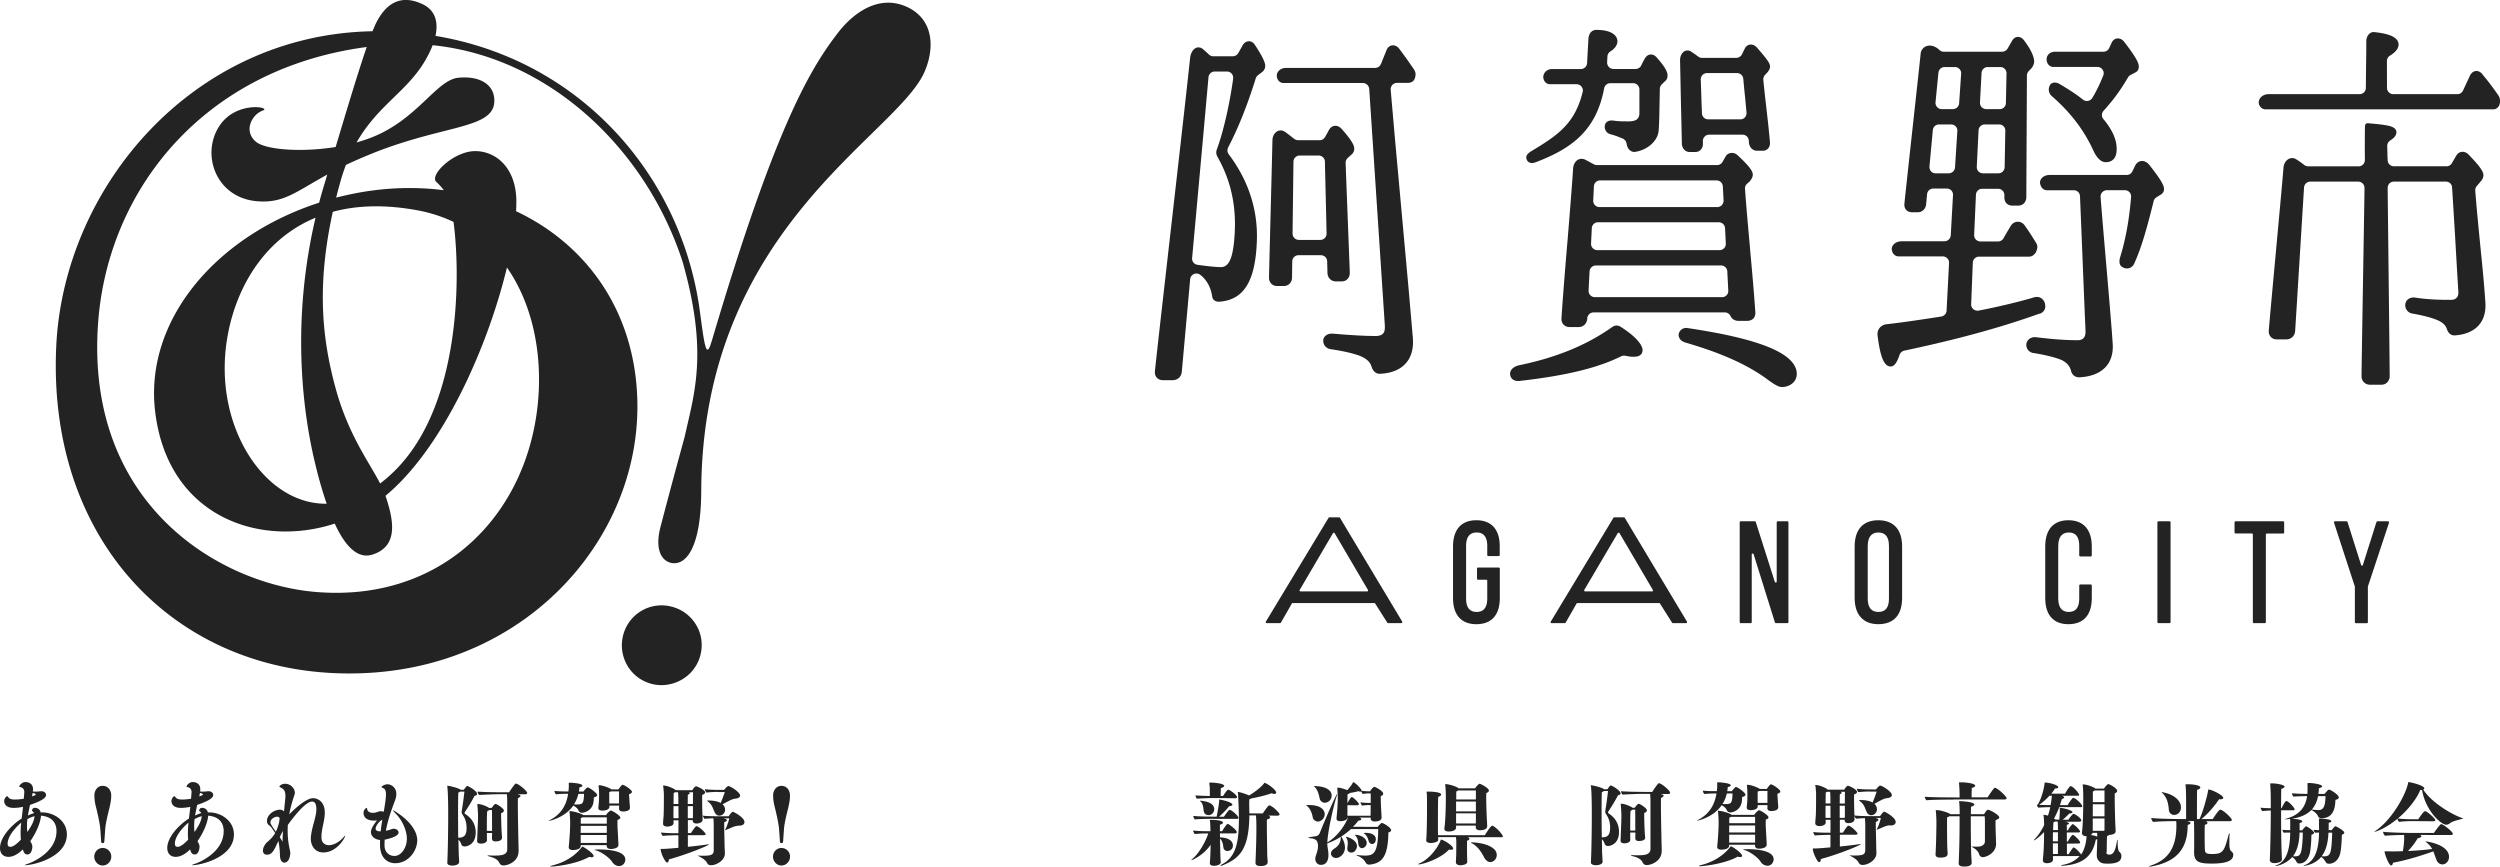
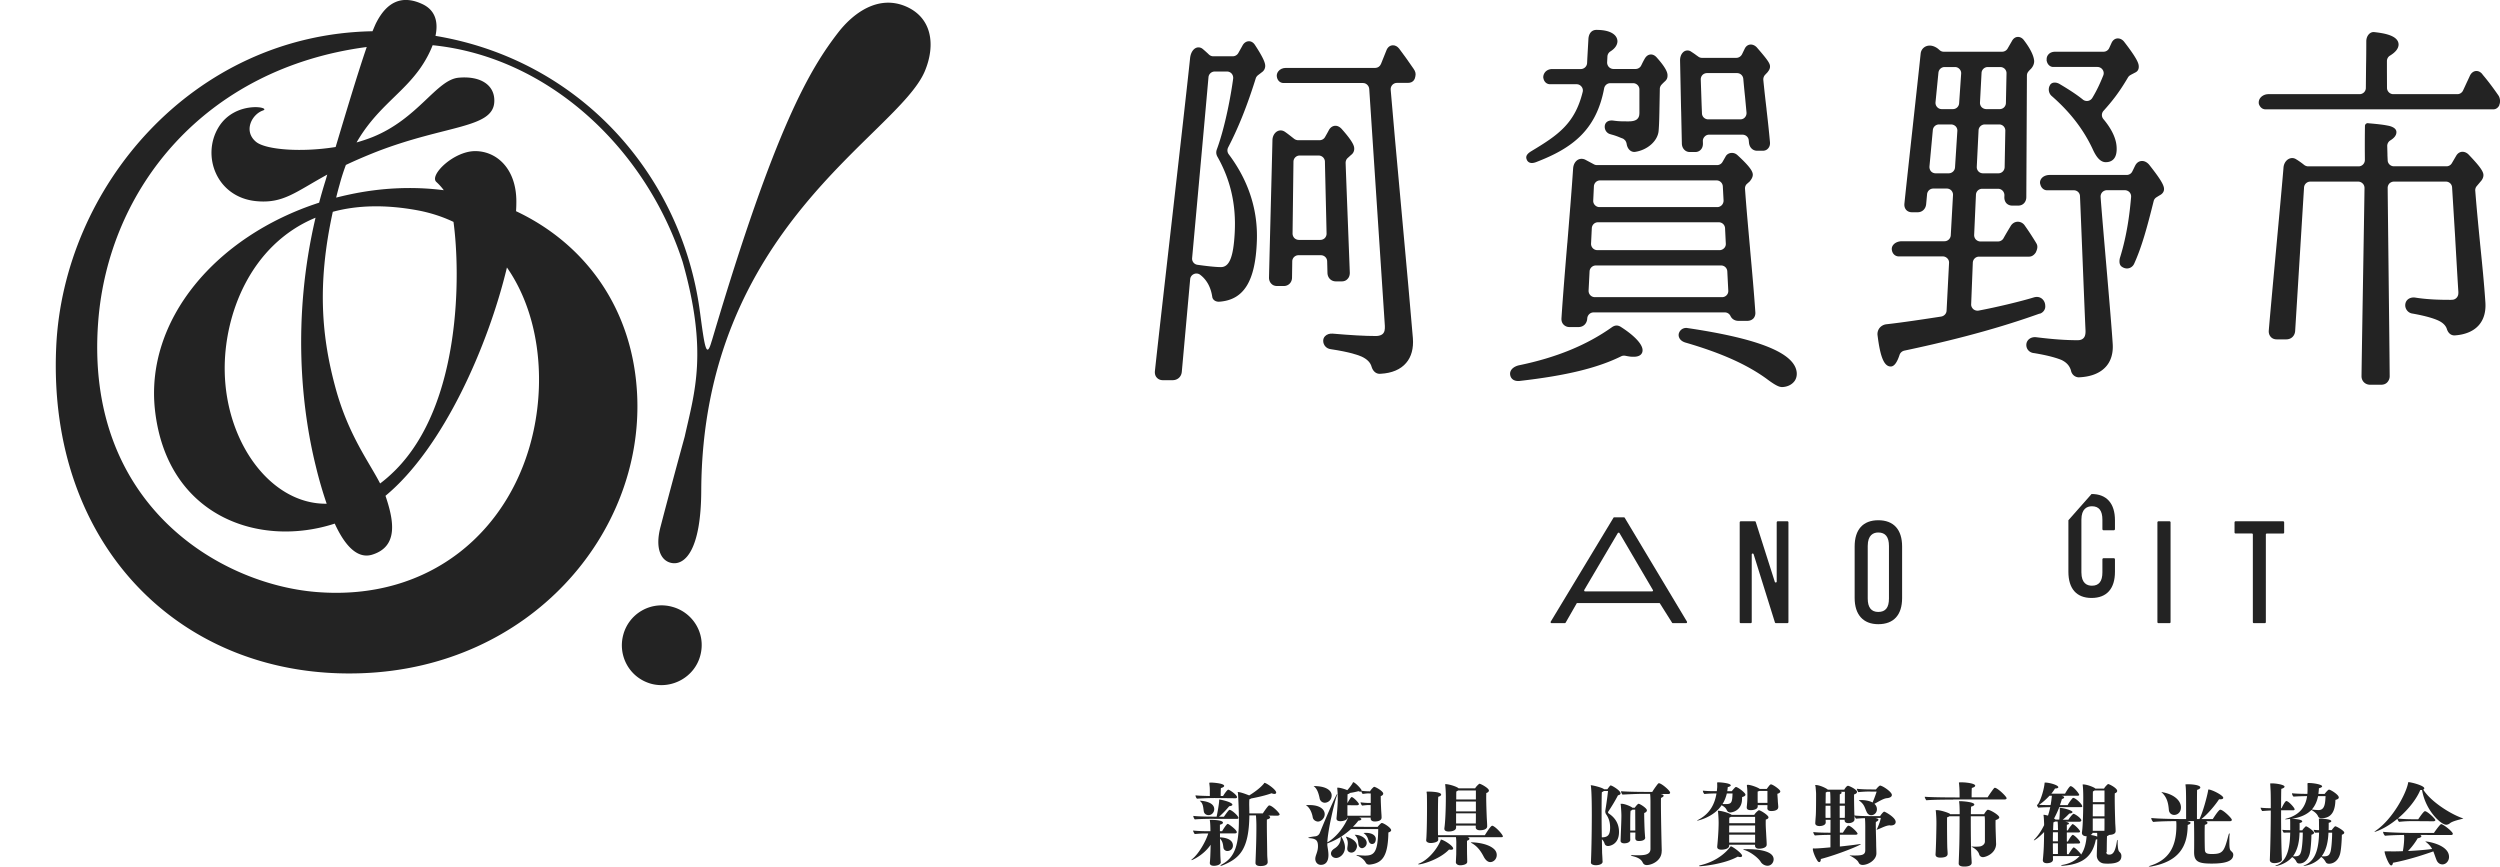
<svg xmlns="http://www.w3.org/2000/svg" xmlns:xlink="http://www.w3.org/1999/xlink" id="レイヤー_1" viewBox="0 0 334.51 115.95">
  <style>.st1{fill-rule:evenodd;clip-rule:evenodd}.st1,.st2{fill:#232323}</style>
  <defs>
    <path id="SVGID_1_" d="M0 0h334.51v115.95H0z" />
  </defs>
  <clipPath id="SVGID_2_">
    <use xlink:href="#SVGID_1_" overflow="visible" />
  </clipPath>
  <g clip-path="url(#SVGID_2_)">
    <path class="st1" d="M162.83 19.96c-.14.36-.11.67.05.98 1.78 3.13 2.53 6.47 2.33 10.2-.17 3.27-.72 4.6-1.85 4.6-.8 0-2.15-.17-3.14-.31a.83.83 0 0 1-.71-.9s1.84-20.18 2.19-24.2c.04-.43.4-.76.84-.76h1.63c.24 0 .47.1.63.28.16.19.23.43.2.68-.27 2.04-1.03 6.32-2.17 9.43zm4.28-14.44c-.35 0-.68.22-.87.6l-.55.98c-.15.26-.43.43-.73.43h-2.63c-.22 0-.41-.09-.57-.23l-.12-.12c-.2-.18-.43-.4-.75-.66a.87.87 0 0 0-.53-.18c-.56 0-1.03.58-1.12 1.43-.72 6.9-3.96 34.87-4.71 41.9-.03.32.05.64.25.85.2.23.48.35.82.35h1.3c.66 0 1.17-.45 1.23-1.12l1.12-12.4c.03-.3.22-.56.5-.68.27-.12.59-.09.83.09.89.67 1.44 1.68 1.63 2.99.07.4.5.68 1.01.61h.04c3.19-.28 4.71-2.76 4.91-8.05.17-4.19-1.1-8.13-3.77-11.68a.862.862 0 0 1-.07-.9c1.37-2.64 2.52-5.5 3.69-9.23.04-.16.15-.3.28-.42l.29-.22.35-.27c.21-.18.34-.44.35-.74.01-.35-.14-.96-1.39-2.86-.2-.3-.48-.47-.79-.47z" />
    <path class="st2" d="M189.14 9.2c-.67-.97-1.34-1.93-1.94-2.71-.23-.28-.51-.43-.81-.43-.39 0-.72.25-.88.68-.24.61-.48 1.22-.73 1.82-.13.32-.43.53-.77.53h-11.99c-.39 0-.76.17-.98.46-.19.24-.25.55-.17.83.11.45.46.73.88.73h10.64c.42 0 .79.36.82.8l2.09 31.7c.01.23 0 .44-.04.62-.05.25-.2.46-.42.57-.19.1-.44.16-.74.16-1.47 0-3.37-.11-5.79-.32-.4-.03-.77.09-1.01.34-.17.17-.25.39-.25.63.01.57.42 1.04 1.01 1.11 2.59.39 3.71.8 4.15 1 .72.34 1.17.79 1.32 1.37.18.58.58.93 1.08.93.05 0 .08 0 .12-.01h.03c1.48-.08 2.66-.58 3.39-1.45.7-.8 1.01-1.96.9-3.32-.46-5.76-2.54-27.87-2.97-33.23-.02-.23.05-.46.21-.64.15-.17.38-.28.61-.28h1.48c.77 0 .96-.55 1.01-.91.08-.36-.03-.67-.25-.98z" />
    <path class="st1" d="M177.5 31.24c.01.22-.08.45-.23.61-.16.16-.38.25-.61.25h-2.86a.88.88 0 0 1-.61-.25.873.873 0 0 1-.24-.6l.12-9.61c0-.46.38-.83.82-.83h2.55c.45 0 .83.36.84.82.02 1.16.18 7.54.22 9.61zm.08 3.72l.04 1.56c.02.66.49 1.13 1.13 1.13h.78c.31 0 .58-.1.77-.32.21-.2.31-.5.31-.83-.09-2.47-.47-12.09-.56-14.7 0-.25.09-.49.27-.65l.46-.42.03-.02c.28-.22.41-.54.39-.87-.01-.34-.22-.95-1.7-2.61-.24-.25-.52-.4-.81-.4-.35 0-.68.21-.88.58-.16.31-.34.62-.51.92-.15.27-.43.43-.73.43h-2.88c-.18 0-.37-.07-.52-.18-.42-.33-.82-.65-1.22-.93-.19-.13-.39-.2-.59-.2-.6 0-1.09.58-1.1 1.31-.08 3.6-.4 15.55-.46 18.36-.01.33.1.63.31.84.19.21.46.31.78.31h.89c.63 0 1.1-.48 1.1-1.14l.03-2.16c0-.45.38-.82.83-.82h3c.46 0 .83.36.84.81zM227.57 10.65c-.01-.22.07-.45.23-.62.16-.16.38-.25.61-.25h4.01c.44 0 .8.33.84.77.08.89.15 1.63.23 2.36l.2 2.15c.02.24-.06.47-.21.64-.15.18-.38.27-.62.27h-4.3c-.44 0-.82-.35-.83-.8l-.05-1.26-.11-3.26zm-2.62 4.43l.09 4.12c.01.66.47 1.14 1.05 1.14h.77c.27 0 .52-.11.7-.3.21-.21.31-.52.3-.86l-.01-.29c-.01-.23.08-.45.24-.61.15-.17.37-.26.59-.26h4.48c.43 0 .8.33.83.76l.03.29c.05.65.5 1.1 1.09 1.1h.76c.28 0 .53-.1.7-.3.27-.28.28-.65.26-.86-.16-1.76-.31-3.08-.46-4.37v-.04c-.14-1.18-.28-2.4-.43-3.91a.9.9 0 0 1 .22-.66l.35-.37.02-.03c.15-.2.34-.45.3-.82-.03-.39-.45-.96-1.79-2.5-.23-.22-.49-.35-.77-.35-.35 0-.65.2-.82.56l-.36.74c-.15.29-.44.48-.76.48h-4.61a.81.81 0 0 1-.49-.17l-.24-.17-.03-.02c-.23-.18-.47-.33-.74-.51a.837.837 0 0 0-1.03.14c-.26.26-.4.65-.39 1.11l.13 6.3.02.66z" />
    <path class="st2" d="M240.41 49.86c-.23-2.61-5.03-4.55-14.66-5.97-.04-.01-.09-.01-.14-.01-.44 0-.8.27-.95.66a.83.83 0 0 0 .04.67c.1.22.34.5.9.65 4.73 1.38 8.16 2.92 10.8 4.84 1.37 1.04 1.78 1.07 1.95 1.08l.03.01h.02c.63 0 1.22-.24 1.59-.65.31-.32.46-.78.42-1.28z" />
    <path class="st1" d="M213.53 35.52h16.76c.45 0 .81.35.83.8l.13 2.55c.02.24-.06.46-.22.63-.15.16-.37.26-.6.26H213.4c-.23 0-.45-.09-.61-.26s-.24-.39-.23-.63l.13-2.55c.02-.45.4-.8.84-.8zm.29-5.78h16.16c.45 0 .82.35.84.8l.1 2.04c.02.23-.06.46-.22.62-.16.17-.38.27-.61.27h-16.37a.842.842 0 0 1-.83-.89l.1-2.04c.02-.45.38-.8.83-.8zm16.57-2.3c-.16.17-.38.27-.61.27h-15.77c-.23 0-.44-.1-.6-.26a.818.818 0 0 1-.23-.62l.09-1.89c.02-.45.38-.8.82-.8h15.6c.44 0 .8.35.83.79l.1 1.89c.01.21-.08.46-.23.62zm3.7-3.14l.04-.04c.16-.2.43-.55.4-.94-.03-.37-.3-.96-2.06-2.57-.21-.19-.46-.29-.73-.29-.37 0-.69.18-.85.49l-.35.61-.07.12a.83.83 0 0 1-.72.41h-16.07c-.13 0-.27-.03-.38-.09l-1.2-.64c-.15-.07-.31-.11-.48-.11-.61 0-1.08.54-1.13 1.29-.21 3.16-.5 6.61-.77 9.94l-.01.06c-.28 3.36-.57 6.84-.78 10.04-.02.34.07.63.27.84.21.22.48.34.8.34h1.21c.66 0 1.13-.47 1.17-1.15v-.02c.04-.44.4-.79.84-.79h17.58c.32 0 .61.19.75.49.19.4.58.64 1.05.64h1.21c.32 0 .61-.12.81-.33.19-.22.28-.51.25-.84-.18-2.64-.44-5.55-.7-8.38v-.05c-.24-2.7-.5-5.48-.68-8.05-.02-.26.07-.51.26-.68l.34-.3z" />
    <path class="st2" d="M216.89 43.75c-.4-.26-.78-.26-1.19.02-3.39 2.41-7.46 4.08-12.47 5.11-.64.15-1.28.59-1.16 1.3.09.5.48.8 1.06.8.08 0 .14 0 .21-.01 6.22-.71 10.41-1.73 13.59-3.3.16-.08.35-.1.53-.07.4.08.69.13.9.13h.03c1.22.08 1.38-.55 1.39-.81.06-.79-1.03-1.98-2.89-3.17zM204.97 21.81c.17 0 .38-.04.62-.14 4.66-1.8 7.99-4.16 9.05-9.85.08-.4.42-.69.82-.69h3.06c.46 0 .84.38.84.84v3.11c0 .12-.01.24-.03.36-.04.23-.17.43-.35.56-.23.16-.58.24-1.04.24-.93 0-1.33 0-2.04-.1-.09-.01-.17-.02-.25-.02-.56 0-.91.31-.93.8-.02.51.31.95.81 1.05l.05.02c.57.15.91.29 1.22.42.09.03.19.08.29.11.11.04.19.1.26.17l.11.1.06.1c.07.11.12.26.15.47.13.59.52.97 1.01.97h.05c1.69-.23 3.08-1.46 3.2-2.82.07-.81.09-1.75.12-3.43l.04-2.18c0-.21.09-.42.23-.57.16-.17.32-.33.48-.47.24-.23.33-.45.32-.8 0-.52-.49-1.31-1.49-2.42-.22-.23-.47-.35-.72-.35-.35 0-.65.21-.86.6-.14.24-.28.52-.4.77l-.05.1c-.13.28-.43.47-.75.47h-2.96c-.23 0-.46-.1-.62-.27a.885.885 0 0 1-.23-.62l.04-.8a.85.85 0 0 1 .4-.66c.6-.38.91-.83.94-1.31.01-.31-.11-.61-.34-.85-.46-.47-1.28-.72-2.48-.72-.6 0-1 .44-1.06 1.17l-.15 2.66-.03.62a.85.85 0 0 1-.84.79h-3.83c-.36 0-.69.13-.92.38-.19.22-.3.51-.27.8l.01.03c.09.5.44.82.9.82h3.55c.26 0 .49.12.65.32a.8.8 0 0 1 .16.71c-1.04 4.23-3.28 5.77-6.86 7.92-.44.27-.85.61-.63 1.12.11.31.37.47.69.47zM273.84 8.05c0 .05.02.1.03.14.1.45.45.77.86.77h5.92c.27 0 .54.14.69.37.16.23.19.52.08.78-.47 1.17-.89 2.05-1.47 3.01-.13.2-.34.34-.57.38s-.48-.02-.66-.16c-.78-.63-1.69-1.24-3.12-2.09-.23-.14-.46-.2-.68-.2-.32 0-.56.16-.66.42l-.02.03c-.21.45-.09 1.02.28 1.34 2.45 2.14 4.24 4.44 5.48 7.09.53 1.19 1.09 1.77 1.76 1.77.44 0 .79-.13 1.05-.41.32-.35.45-.9.4-1.66-.07-1.13-.67-2.39-1.77-3.7a.837.837 0 0 1 .02-1.1c1.16-1.29 2.08-2.44 3.28-4.48.08-.13.2-.24.33-.31l.16-.09.52-.27c.32-.17.46-.47.42-.88-.03-.38-.29-1.07-1.99-3.26-.23-.26-.5-.4-.81-.4-.36 0-.67.23-.84.61l-.31.68a.83.83 0 0 1-.75.49h-6.44c-.43 0-.76.13-.97.4-.15.18-.22.4-.21.65v.08zM289.55 25.19c-.05-.52-.6-1.4-1.96-3.12-.27-.34-.63-.53-.97-.53-.39 0-.72.22-.92.61-.13.26-.26.54-.4.81-.14.28-.43.45-.75.45h-10.29c-.51 0-.95.21-1.16.55-.15.24-.18.51-.08.76l.01.04c.13.42.47.7.88.7h3.58c.45 0 .81.35.82.79.12 2.67.59 14.71.74 17.97.01.27-.01.49-.07.68-.08.28-.31.5-.59.57-.12.04-.27.05-.42.05-1.57 0-3.27-.12-5.53-.4-.74-.08-1.31.4-1.31 1.03 0 .57.4 1.01.97 1.09h.03c2.21.36 3.29.75 3.72.93.63.31 1.01.71 1.22 1.29l.03.11c.11.55.55.92 1.08.92l.09-.01h.03c1.53-.08 2.75-.58 3.5-1.44.66-.74.97-1.8.89-3.01-.21-3.48-1.41-16.6-1.62-19.69-.01-.23.07-.46.23-.63.16-.16.38-.26.61-.26h2.4c.24 0 .46.1.62.26.16.18.24.4.22.65-.17 1.99-.51 5.01-1.5 8.17l-.01.04c-.11.52-.02.92.26 1.11.22.16.46.24.7.24.39 0 .75-.22.94-.59 1.06-2.31 1.79-5.06 2.63-8.42.05-.21.18-.39.37-.51.16-.1.32-.2.49-.3.38-.2.57-.55.52-.91z" />
    <path class="st1" d="M261.31 14.6h-1.51a.82.82 0 0 1-.6-.27.837.837 0 0 1-.22-.65l.39-3.96c.05-.43.4-.75.83-.75h1.39a.8.8 0 0 1 .6.27c.16.17.24.39.22.62l-.27 3.96c-.03.44-.39.78-.83.78zm-.56 8.59H259c-.24 0-.46-.09-.63-.27a.936.936 0 0 1-.2-.65l.45-4.86c.04-.44.4-.76.84-.76h1.6c.23 0 .46.1.62.26.16.17.24.4.22.63l-.31 4.86a.85.85 0 0 1-.84.79zm4.83-6.54h1.91a.822.822 0 0 1 .83.85l-.09 4.86c-.01.46-.38.83-.83.83h-2.07c-.23 0-.45-.09-.61-.26s-.23-.39-.22-.62l.24-4.87c.02-.44.39-.79.84-.79zm1.99-2.05h-1.81a.91.91 0 0 1-.61-.26.86.86 0 0 1-.22-.62l.21-3.97c.02-.43.39-.78.83-.78h1.68c.22 0 .44.09.6.25.15.16.24.38.23.6l-.08 3.96c-.01.46-.37.82-.83.82zm5.35 27.38c.48-.15.8-.6.74-1.08v-.05c-.04-.64-.52-1.12-1.12-1.12-.12 0-.24.02-.36.05-1.86.57-5.14 1.35-7.45 1.78a.885.885 0 0 1-.7-.2c-.18-.17-.3-.41-.28-.66l.22-5.55c.02-.46.39-.81.83-.81h6.7c.24 0 .57-.09.87-.52l.04-.07.08-.19.03-.08c.14-.4.11-.7-.09-.99l-.02-.04c-.58-.95-1.06-1.67-1.51-2.3l-.01-.02c-.23-.3-.56-.46-.9-.46-.4 0-.76.23-.97.6-.33.55-.65 1.08-.96 1.64-.15.25-.43.4-.72.4h-2.36c-.22 0-.44-.1-.6-.26a.869.869 0 0 1-.23-.62l.24-5.38c.02-.44.38-.79.83-.79h2.14c.22 0 .44.09.6.26.15.15.24.38.24.6l-.01.24c-.01.34.09.64.29.85.19.19.46.3.75.3h.83c.62 0 1.07-.48 1.07-1.14l.08-16.26c0-.2.07-.39.2-.54l.03-.04c.09-.1.18-.2.31-.32.28-.31.43-.66.43-1.02v-.06l-.01-.05c-.03-.32-.21-1.2-1.37-2.71-.2-.27-.49-.43-.78-.43-.34 0-.63.2-.82.56l-.57.99a.85.85 0 0 1-.72.43h-7.84c-.2 0-.4-.08-.54-.21l-.22-.19c-.34-.26-.73-.42-1.1-.42-.66 0-1.16.46-1.22 1.09-.36 3.51-1.8 16.42-2.17 20.03-.04.36.05.66.25.88.18.19.44.3.74.3h.79c.61 0 1.08-.45 1.13-1.11l.12-1.3c.04-.43.4-.76.83-.76h1.81c.23 0 .45.09.61.26.15.17.24.4.22.62l-.3 5.38c-.03.44-.39.79-.84.79h-5.69c-.5 0-.94.19-1.18.51-.16.2-.22.46-.16.72.09.48.46.8.92.8h5.89c.23 0 .45.1.61.27.16.16.24.39.22.62l-.33 6.38c-.02.39-.33.72-.74.78-2.14.33-5.08.78-7.33 1.03-.35.04-.69.23-.91.51-.21.28-.31.64-.25 1.01.36 2.9.88 4.13 1.76 4.13.45 0 .84-.52 1.18-1.56.1-.29.34-.49.62-.56 4.58-.97 11.42-2.55 18.12-4.96l.01.02z" />
    <path class="st2" d="M331.87 32.84c-.24-2.45-.49-4.98-.67-7.32-.02-.22.05-.45.2-.62l.43-.51.02-.03c.32-.32.47-.68.44-1-.04-.49-.58-1.22-2.02-2.72-.24-.22-.51-.33-.78-.33-.34 0-.65.2-.84.53l-.58.99c-.15.26-.42.42-.72.42h-7.04c-.45 0-.83-.37-.83-.82l-.03-.63v-.14l-.03-1.14c0-.29.16-.58.41-.73.55-.34.82-.7.82-1.11 0-.64-.9-.83-1.2-.88-.58-.12-1.41-.21-2.47-.3l-.15-.02a.378.378 0 0 0-.39.37c-.02 1.47-.02 2.22-.02 3.03v.06l.01 1.48c-.01.46-.38.84-.84.84h-6.74c-.19 0-.38-.07-.53-.18a10.5 10.5 0 0 0-1.02-.73l-.04-.02a.95.95 0 0 0-.55-.18c-.61 0-1.12.56-1.17 1.29-.28 3.51-1.69 18.33-1.97 21.8-.02.34.07.62.28.85.19.21.47.32.79.32h1.27c.66 0 1.14-.46 1.19-1.12.2-3.15 1-16.19 1.19-19.21.03-.44.4-.78.84-.78h6.41c.22 0 .43.09.59.25.16.15.25.37.25.6-.05 3.91-.35 21.09-.4 25.19 0 .65.49 1.14 1.16 1.14h1.45c.34 0 .63-.1.84-.33.2-.22.32-.5.32-.81-.03-4.42-.24-21.58-.27-25.2 0-.22.09-.44.24-.6.16-.15.38-.24.6-.24h6.96c.43 0 .8.34.82.78l.42 6.84v.05c.14 2.38.27 4.76.41 6.95.02.18.01.35-.01.49a.85.85 0 0 1-.69.69c-.09.01-.2.02-.32.02-1.39 0-3.05-.03-4.8-.31-.4-.04-.77.08-1.01.33-.18.19-.27.44-.27.72.01.54.41 1.01.93 1.09 2.17.38 3.18.78 3.6.99.53.27.88.62 1.03 1.05.17.57.54.89 1.03.89l.15-.01c2.74-.23 4.18-1.86 3.98-4.47-.16-2.4-.42-5.02-.68-7.56zM334.29 12.76c-.69-1-1.4-1.95-2.11-2.78l-.02-.04c-.22-.28-.5-.44-.8-.44-.36 0-.69.23-.88.64l-.3.65c-.21.44-.41.89-.62 1.33-.14.29-.43.48-.75.48h-8.58a.85.85 0 0 1-.84-.83l-.01-2.37V8.18c0-.3.15-.58.4-.73.77-.47 1.16-.97 1.16-1.51-.04-1.17-1.86-1.49-3.22-1.64-.58-.09-1.08.46-1.1 1.19 0 1.19-.01 2.28-.03 3.33l-.03 2.95c0 .45-.37.83-.84.83h-12.2c-.43 0-.83.19-1.07.49-.2.25-.26.55-.2.84l.02.05c.23.56.64.65.86.65h30.5c.32 0 .6-.19.77-.51l.02-.07.02-.08.05-.16c.07-.37 0-.77-.2-1.05z" />
    <path class="st1" d="M216.59 71.27c.05 0 .08.03.11.07l4.46 7.6c.03.04.03.09 0 .13-.02.04-.06.06-.11.06h-8.95c-.05 0-.09-.02-.12-.06a.285.285 0 0 1 0-.13l4.48-7.6c.04-.04.09-.07.13-.07zm.81-1.98c-.03-.05-.07-.07-.11-.07h-1.3c-.04 0-.09.02-.11.07l-8.38 13.88c-.03.04-.03.09-.01.14.03.05.07.07.13.07h1.74c.05 0 .1-.02.13-.07l1.46-2.55c.01-.05.06-.07.11-.07h10.95c.04 0 .08.02.1.06l1.62 2.57c.02.04.07.06.12.06h1.74c.05 0 .11-.02.13-.07a.17.17 0 0 0 0-.14l-8.32-13.88z" />
-     <path class="st2" d="M197.54 69.61c-2.01 0-3.12 1.25-3.12 3.51v6.9c0 2.26 1.11 3.5 3.12 3.5 2.04 0 3.14-1.24 3.14-3.5v-3.94c0-.07-.06-.14-.14-.14h-2.77c-.08 0-.14.07-.14.14v1.35c0 .08.06.14.14.14h1.1c.07 0 .13.06.13.13v2.39c0 1.18-.48 1.79-1.41 1.79-.95 0-1.42-.6-1.42-1.79v-7.04c0-1.19.47-1.8 1.42-1.8.93 0 1.41.6 1.41 1.8v1.21c0 .08.06.14.14.14h1.39c.08 0 .14-.06.14-.14v-1.14c.01-2.25-1.09-3.51-3.13-3.51zM319.63 69.81c-.02-.04-.06-.06-.12-.06h-1.39a.15.15 0 0 0-.14.1l-1.82 5.75c-.03.11-.2.11-.23.01l-1.82-5.76a.15.15 0 0 0-.14-.1h-1.53c-.05 0-.09.02-.11.06-.04.04-.04.09-.03.13l2.78 8.52.01.03v4.76c0 .08.06.14.15.14h1.45c.08 0 .14-.06.14-.14v-4.76l.01-.03 2.82-8.52c0-.04 0-.09-.03-.13z" />
-     <path class="st1" d="M178.48 71.28c.04 0 .08.02.1.06l4.46 7.6c.02.04.02.09 0 .13s-.06.06-.11.06h-8.92c-.05 0-.09-.02-.11-.06s-.02-.09 0-.13l4.46-7.6c.03-.04.07-.06.12-.06zm.81-2a.156.156 0 0 0-.12-.06h-1.28c-.05 0-.09.02-.12.06l-8.39 13.89c-.03.04-.03.09 0 .14.03.05.08.07.13.07h1.75c.05 0 .1-.02.13-.07l1.46-2.55c.01-.05.05-.07.09-.07h10.95c.05 0 .09.02.11.06l1.63 2.57c.03.04.08.06.12.06h1.74c.05 0 .11-.02.13-.07a.17.17 0 0 0 0-.14l-8.33-13.89z" />
-     <path class="st2" d="M276.76 69.61c-2.01 0-3.1 1.25-3.1 3.51v6.9c0 2.26 1.09 3.5 3.1 3.5 2.03 0 3.13-1.24 3.13-3.5v-1.67c0-.08-.07-.15-.14-.15h-1.39c-.08 0-.15.07-.15.15v1.74c0 1.2-.46 1.79-1.4 1.79-.65 0-1.41-.31-1.41-1.79v-7.04c0-1.47.76-1.8 1.41-1.8.94 0 1.4.58 1.4 1.8v1.26c0 .08.07.15.15.15h1.39c.07 0 .14-.07.14-.15v-1.19c0-2.25-1.11-3.51-3.13-3.51z" />
+     <path class="st2" d="M276.76 69.61v6.9c0 2.26 1.09 3.5 3.1 3.5 2.03 0 3.13-1.24 3.13-3.5v-1.67c0-.08-.07-.15-.14-.15h-1.39c-.08 0-.15.07-.15.15v1.74c0 1.2-.46 1.79-1.4 1.79-.65 0-1.41-.31-1.41-1.79v-7.04c0-1.47.76-1.8 1.41-1.8.94 0 1.4.58 1.4 1.8v1.26c0 .08.07.15.15.15h1.39c.07 0 .14-.07.14-.15v-1.19c0-2.25-1.11-3.51-3.13-3.51z" />
    <path class="st1" d="M249.91 73.05c0-1.47.76-1.8 1.41-1.8.96 0 1.43.6 1.43 1.8v7.04c0 1.2-.45 1.79-1.43 1.79-.93 0-1.41-.6-1.41-1.79v-7.04zm1.41-3.44c-2.04 0-3.16 1.25-3.16 3.51v6.9c0 2.22 1.14 3.5 3.16 3.5 2.07 0 3.19-1.24 3.19-3.5v-6.9c0-2.25-1.12-3.51-3.19-3.51z" />
    <path class="st2" d="M239.17 69.75h-1.3c-.07 0-.14.07-.14.15v7.92c0 .06-.04.11-.12.12-.06 0-.12-.03-.13-.08l-2.55-8.01c-.02-.06-.06-.1-.12-.1h-1.89c-.08 0-.14.07-.14.15v13.34c0 .08.06.14.14.14h1.33c.08 0 .14-.06.14-.14v-9.06c0-.06.05-.11.13-.12.05 0 .1.04.12.09l2.85 9.13c.02.06.08.1.14.1h1.53c.07 0 .14-.06.14-.14V69.9a.137.137 0 0 0-.13-.15zM290.29 69.75h-1.48c-.07 0-.14.07-.14.15v13.34c0 .08.07.14.14.14h1.48c.08 0 .14-.06.14-.14V69.9c0-.08-.06-.15-.14-.15zM305.49 69.75h-6.37c-.07 0-.13.07-.13.15v1.34c0 .08.06.14.13.14h2.18c.08 0 .14.06.14.13v11.73c0 .08.05.14.14.14h1.46c.08 0 .14-.06.14-.14V71.52c0-.07.06-.13.13-.13h2.18c.08 0 .14-.06.14-.14V69.9c0-.08-.06-.15-.14-.15z" />
    <path class="st1" d="M167.99 115.39c.07-1.76.12-3.08.12-4.79 0-.19 0-.8-.06-1.5h-.88c-.05 4.67-1.38 5.77-3.58 6.69-.11.03-.18.06-.23.06-.03 0-.06-.01-.06-.04 0-.02.06-.08.17-.14 1.78-.94 2.3-2.62 2.3-6.05 0-1.32-.11-3.36-.12-3.46-.01-.07-.04-.11-.04-.15 0-.01.01-.03.05-.03.38 0 1.3.38 1.49.45.53-.32 1.45-.95 1.96-1.58.05-.05.03-.1.09-.1.24 0 1.56.9 1.56 1.3 0 .11-.09.18-.23.18-.11 0-.23-.02-.38-.09-.8.29-1.79.52-2.75.7-.06.05-.14.08-.23.11-.01.14-.02.38-.02.66 0 .2.01.39.01.55 0 .23.01.45.01.68h1.8c.24-.38.64-.93.78-1.04.03-.02.05-.03.08-.03.39 0 1.39 1.01 1.39 1.2 0 .11-.18.17-.26.17l-1.28-.01c.2.06.27.15.27.24s-.12.21-.43.28c-.01.1-.01.34-.01.68 0 1.05.04 2.97.05 4 .01.45.05.7.06 1.02 0 .15-.06.53-.97.53-.32 0-.66-.09-.66-.41v-.08zm-7.44-8.25c.24 0 1.92.11 1.92 1.13 0 .43-.34.8-.76.8-.29 0-.57-.18-.63-.47-.09-.49-.07-1.05-.48-1.39-.04-.03-.06-.06-.06-.07h.01zm1.99-.36c-.48 0-1.61.03-2.38.09a.756.756 0 0 1-.2-.45c.49.06 1.32.07 1.92.09v-.73c0-.3-.01-.51-.05-.79-.01-.11-.02-.18-.02-.21 0-.07.05-.06.28-.07.01 0 1.71.07 1.71.45 0 .08-.12.2-.44.29-.02.22-.03.84-.03 1.06h.32c.02-.04.53-.85.7-.85.15 0 1.17.68 1.17 1.01 0 .12-.15.14-.22.14l-2.76-.03zm-.14 2.78c-.49 0-1.77.01-2.53.08-.07-.07-.2-.3-.2-.47.7.09 2.18.1 2.69.1h.43c.11-.49.32-1.67.34-2.12 0-.16 0-.17.03-.17.11 0 1.74.32 1.74.7 0 .08-.12.16-.43.2-.26.32-.87 1-1.36 1.4h.66c.2-.3.5-.72.69-.9.03-.01.05-.02.07-.02.26 0 1.18.8 1.18 1.08 0 .11-.14.13-.2.13h-3.11zm.95 5.8c0 .32-.49.48-.89.49-.35 0-.58-.1-.58-.38v-.04c.05-.46.08-.99.11-2.4-.92 1.38-2.45 2.06-2.55 2.06-.03 0-.03 0-.03-.01 0-.03.05-.09.14-.16.82-.65 1.78-2.3 2.12-3.4h-.3c-.52 0-.69.01-1.51.08-.07-.09-.22-.35-.22-.47.75.08 1.62.09 1.91.09h.41c0-.38-.01-1.15-.09-1.52 1.32 0 1.77.18 1.77.38 0 .09-.11.2-.41.27v.87h.29c.2-.32.45-.73.66-.93.02-.02.06-.05.09-.05s.09.03.15.06c.05.02 1.07.73 1.07 1.05 0 .12-.14.16-.24.16h-2.01v.53h.03c.53.03 1.7.18 1.7 1.11 0 .44-.36.72-.75.72-.23 0-.48-.17-.52-.45-.06-.45-.09-.83-.46-1.22l.05 2.26c.01.28.03.56.05.86v.04zM183.21 112.7c-.16-.25-.14-.78-.69-1.18l-.07-.05c0-.03.32-.03.32-.03.78 0 1.32.32 1.32.83 0 .05 0 .66-.51.66-.13 0-.26-.07-.37-.23zm-1.84-1c.78.03 1.5.5 1.5 1.09 0 .45-.41.7-.62.7-.19 0-.35-.12-.45-.35-.11-.3.01-.89-.48-1.37l-.06-.07h.11zm2.04-3.98h-.34c-.18 0-.61.05-.82.07-.06-.07-.2-.28-.2-.44.36.06.9.09 1.13.09h.23v-1.27l-.36-.01c-.18 0-.5.05-.72.07a.871.871 0 0 1-.18-.35c-.03.03-.07.05-.14.05s-.14-.02-.24-.07c-.32.09-.74.18-1.14.24-.03.06-.15.12-.32.17-.01.28-.02.74-.02 1.18h.01c.05-.11.45-.8.55-.8.24 0 .98.79.98.94 0 .12-.18.16-.26.16l-1.28-.01v1.41h3.1c0-.18 0-.37.01-.63v-.8zm-3.33 4.23c.09 0 1.49.36 1.49 1.29 0 .14-.16.84-.76.84-.22 0-.54-.14-.54-.51 0-.2.07-.45.07-.74 0-.25-.05-.5-.22-.78-.01-.07-.04-.1-.04-.1zm-3.51-5.14c-.11-.53-.29-1.21-.71-1.55-.05-.05-.09-.06-.09-.07 0 0 0-.01.17-.01 1.7.04 2.24.71 2.24 1.24 0 .68-.53.99-.93.99a.713.713 0 0 1-.68-.6zm5.12 7.61c.23.02.61.06.96.06 1.23 0 1.73-.43 1.76-3.55h-3.64c-.4.36-.84.7-1.32 1.02.06.03.51.73.51 1.44 0 .9-.7 1.41-1.19 1.41-.38 0-.68-.27-.68-.6 0-.22.14-.46.47-.67.49-.3.8-.76.83-1.3 0-.13.02-.23.03-.27-.57.36-1.18.66-1.82.89 0 .15 0 .27.01.33.07.45.14.84.14 1.22 0 .97-.45 1.32-1.01 1.32-.48 0-.75-.39-.75-.8v-.05c.03-.47.36-.9.36-1.65 0-.77-.29-.99-1.03-1.06-.17-.01-.27-.04-.27-.06 0-.01.01-.09.97-.2.28-.04.49-.22.59-.49.81-2.03 2.19-5.17 2.31-5.17.01 0 .01 0 .01.01 0 .03-.03.17-.12.4-.26.8-1.12 4.27-1.21 6.07 1.48-.87 2.43-2.46 2.76-3.3h-.07c-.03.34-.63.46-.93.46-.29 0-.53-.08-.53-.35v-.07c.05-.49.17-1.81.17-2.61 0-.2-.01-.81-.06-1.25-.01-.09-.01-.14-.01-.16 0-.03 0-.05.04-.05.32 0 .92.17 1.3.34.27-.29.59-.7.74-.99.02-.06.01-.08.05-.08.18 0 .81.58 1.09 1.01.03.05.03.09.03.14.35.05.76.07.99.07l.14.01c.17-.32.51-.61.55-.61.19 0 1.22.58 1.22.91 0 .14-.12.27-.33.33v.26c0 .51.04 1.23.06 1.7.03.45.05.67.05.91 0 .39-.43.53-.93.53-.25 0-.53-.1-.53-.41v-.11h-1.57c.06.01.12.02.16.05.11.05.16.09.16.16 0 .08-.12.18-.4.2-.2.28-.45.55-.72.82l3.3.01s.28-.34.43-.45c.06-.05.09-.07.14-.07.22 0 1.24.63 1.24.97 0 .1-.08.2-.37.3-.05 3.09-.75 4.09-2.44 4.29-.04 0-.09.01-.12.01-.21 0-.38-.09-.47-.26-.23-.43-.66-.74-1.05-.9-.13-.05-.2-.09-.2-.11 0-.02.03-.02.09-.02h.11zm-6.04-5.05c-.09-.56-.36-1.24-.81-1.56-.06-.03-.09-.06-.09-.07 0-.02.46-.02.47-.02 1.4 0 2.03.59 2.03 1.22 0 .55-.49.99-.91.99-.31-.02-.63-.23-.69-.56zM199.97 113.67c.2.21.3.47.3.73 0 .57-.45.95-.86.95-.37 0-.66-.31-.87-.7-.34-.66-.8-1.38-1.59-1.82a.55.55 0 0 1-.15-.1c0-.02.04-.02.1-.02 0-.01 2.14.01 3.07.96zm-2.5-7.9h-2.38c-.06.05-.14.09-.23.14-.01.18-.01.57-.01 1.06h2.63v-1.2zm.01 3.78v-.72h-2.65v1.35h2.64l.01-.63zm0-2.3h-2.65v1.32h2.65v-1.32zm-.01 3.22h-2.64v.25c0 .47-.71.54-.98.54-.32 0-.59-.09-.59-.38v-.05c.13-.8.2-2.69.2-4.23 0-.27-.01-.86-.07-1.47-.02-.09-.02-.14-.02-.16 0-.03.02-.05.05-.05.43 0 1.35.28 1.67.5.03.01.05.04.07.06h2.22c.16-.29.46-.53.51-.58.04-.03.05-.03.07-.03.18 0 1.26.59 1.26.9 0 .15-.14.28-.35.34 0 .15-.01.34-.01.53 0 .9.05 2.21.08 2.89.03.45.05.79.05 1.03 0 .08-.01.53-.99.53-.25 0-.54-.1-.54-.39v-.23zm-1.12 1.54c.12.04.27.14.27.22 0 .09-.09.18-.33.27 0 .3 0 1.67.01 1.9.01.33.02.85.02.91v.01c0 .36-.65.46-.94.46-.3 0-.58-.16-.58-.42l.05-1.07.01-1.62c-.01-.24-.01-.36-.04-.57 0-.03 0-.06-.01-.09h-2.38l.01.36c0 .32-.7.43-1 .43-.3 0-.61-.12-.61-.36v-.05c.05-.37.11-2.06.11-4.2 0-.6 0-1.15-.01-1.5 0-.2 0-.33-.02-.51-.01-.11-.03-.17-.03-.2 0-.06.04-.06.23-.06h.09c.03 0 1.63.01 1.63.4 0 .1-.1.21-.38.29-.02.12-.05.32-.05 4.27 0 .14.01.53.01.87h6.27c.76-1.23.92-1.26.99-1.26.02 0 .06 0 .09.02.47.21 1.33 1.18 1.33 1.4 0 .11-.14.11-.23.11h-4.51zm-6.53 3.65c-.05 0-.05-.01-.05-.03 0-.02.03-.06.07-.07 1.22-.46 2.41-1.9 2.86-2.98.09-.18.06-.24.12-.24.26 0 1.62.8 1.62 1.2 0 .09-.09.16-.29.16-.07 0-.17-.01-.26-.03-1.24 1.31-3.57 1.99-4.07 1.99zM218.81 111.13c0-.74-.01-2.24-.01-2.79h-.38a.83.83 0 0 1-.24.15c-.03.29-.05.64-.05 2.64h.68zm3.53 2.75c0 1.32-1.36 1.87-2 1.87-.2 0-.41-.07-.54-.34-.29-.62-1.03-.76-1.37-.86-.16-.05-.22-.09-.22-.11 0-.01.05-.02.12-.02h.11c.18.01.37.02.57.02.87 0 1.83 0 1.83-.85v-6.26c0-.35-.01-.84-.05-1.11h-1.05c-.49 0-1.74.05-2.64.1-.06-.06-.2-.27-.2-.45 1.18.09 3.09.09 3.09.09h1.09c.22-.38.74-1.09.8-1.12.03-.03.06-.04.09-.04.34 0 1.5.99 1.5 1.26 0 .14-.14.18-.23.18h-1.05l.15.04c.12.03.26.09.26.2 0 .07-.09.17-.35.29-.01.14-.01.43-.01.8 0 1.58.07 4.84.11 6.26v.05zm-2.2-1.81c0 .06 0 .46-.86.46-.24 0-.47-.06-.47-.4 0-.17.01-.39.01-.66v-.07h-.69c0 .53 0 .88.01.97 0 .18-.2.47-.82.47-.25 0-.48-.1-.48-.34v-.04c.09-2.37.11-2.84.11-3.33 0-.47-.07-1.29-.08-1.4 0-.07-.03-.11-.03-.14 0-.04.04-.04.15-.04.43.01 1.18.33 1.4.5l.03.03h.32c.07-.12.39-.53.51-.53.18 0 1.11.59 1.11.87 0 .16-.14.3-.36.36v.18c0 .68.05 2.09.07 2.34.01.2.05.63.05.78v-.01zm-5.55-6.22c-.05.05-.13.09-.25.14-.03.21-.04 1.32-.04 2.73 0 1.02.01 2.21.03 3.32.8 0 1.11-.32 1.11-1.31 0-.76-.21-1.31-.51-1.74a.697.697 0 0 1-.14-.41c0-.06.01-.12.02-.2.12-.72.27-1.76.35-2.54h-.57zm-.15 9.43c0 .38-.56.49-.91.49-.32 0-.66-.11-.66-.36v-.01c.05-.88.12-3.71.12-6.39 0-1.07-.01-2.84-.11-3.76-.01-.07-.03-.13-.03-.15 0-.01.01-.03.03-.03.24 0 1.38.28 1.69.49l.07.05h.43c.14-.2.32-.43.38-.49.02-.02.05-.02.08-.02.17 0 1.31.68 1.31 1.06 0 .12-.12.2-.35.26-.36.71-.9 1.59-1.28 2.15-.03.05-.05.08-.05.11 0 .08.04.13.11.18 1.3.85 1.36 2.02 1.36 2.46 0 1.74-1.32 1.88-1.45 1.88-.22 0-.4-.09-.47-.3-.08-.27-.23-.48-.37-.6l.03 1.83c.03.49.05.79.06 1.15zM236.49 105.83h-1.09c-.06.03-.14.06-.22.08v1.22l.01.3h1.3v-1.6zm1.44 2.19c0 .34-.41.5-.92.5-.26 0-.53-.08-.53-.38.01-.12.01-.26.01-.41h-1.3v.16c0 .39-.54.51-.92.51-.32 0-.55-.08-.55-.35v-.06c.07-.66.09-1.05.09-1.57 0-.26 0-.82-.06-1.2-.01-.05-.01-.09-.01-.11 0-.07.03-.1.12-.1.4 0 1.27.33 1.53.5.02.01.05.03.06.05h.95c.16-.22.38-.52.45-.56.03-.02.06-.05.11-.05.24 0 1.25.7 1.25.94 0 .15-.16.26-.39.32 0 .21.05.66.06.99.01.22.06.59.06.82zm-2.34 7.3c-.35-.58-1.45-1.38-2.2-1.59-.09-.03-.14-.05-.14-.07 0-.02.06-.03.17-.03.12 0 .26-.01.41-.01 1.01 0 3.49.12 3.49 1.36 0 .39-.29.86-.83.86-.35-.01-.71-.21-.9-.52zm-.75-6.02h-3.23l-.22.11c-.01.18-.01.44-.01.74h3.46v-.85zm0 2.38h-3.47v1.06h3.47v-1.06zm0-1.23h-3.46c-.01.29-.01.61-.01.94h3.47v-.94zm-3.78-4.29c-.12.49-.3.98-.58 1.42.14.01.29.01.44.01.78 0 .86-.24.9-1.42h-.76zm3.77 6.87h-3.46v.11c0 .46-.72.55-1.03.55-.32 0-.57-.1-.57-.36v-.06c.19-1.92.19-3.01.19-3.19 0-.52-.05-1.13-.07-1.37-.01-.09-.03-.15-.03-.18s.01-.05.05-.05c.4 0 1.39.27 1.77.53l.02.02h3.03c.17-.3.49-.55.55-.58.03-.03.05-.04.07-.04.2 0 1.28.67 1.28.95 0 .14-.13.24-.36.3-.01.18-.01.35-.01.51 0 .59.05 1.11.08 1.79.03.46.05.8.05 1.05 0 .52-.9.55-1.01.55-.27 0-.55-.1-.55-.41v-.12zm-7.33 2.87c-.11 0-.17-.01-.17-.04 0-.02.07-.06.28-.11 1.76-.44 2.84-1.3 3.4-1.86.32-.32.35-.4.5-.56.05-.06.05-.09.08-.09.2 0 1.51.93 1.51 1.26 0 .11-.09.18-.26.18-.09 0-.2-.03-.32-.06-1.82 1.01-4.71 1.28-5.02 1.28zm4.21-10.03s.32-.4.47-.52c.05-.04.07-.05.09-.05.24 0 1.28.77 1.28 1.03 0 .16-.22.26-.45.32 0 0 0 .29-.03.57-.18 1.32-1.38 1.49-1.53 1.49-.2 0-.37-.07-.49-.31-.13-.28-.29-.43-.69-.66-1.11 1.65-3.23 2.07-3.26 2.07-.01 0-.02-.01-.02-.01 0-.03.08-.07.23-.15 1.58-.85 2.15-2.2 2.36-3.48-.55 0-.99.01-1.61.07-.1-.07-.21-.29-.21-.45.53.06 1.14.07 1.53.07h.34l.05-.55v-.16c0-.12 0-.23-.01-.33 0-.12 0-.14.13-.14h.12c.11 0 1.57.09 1.57.41 0 .07-.11.16-.4.23a3.6 3.6 0 0 1-.07.55h.6zM250.26 105.91c-.47 0-.86.01-1.61.08-.05-.05-.2-.32-.2-.45.43.05 1.01.09 2.05.09h.51c.23-.29.46-.52.57-.52.03 0 .06.02.09.03.38.1 1.47.84 1.47 1.23 0 .21-.21.39-.68.43-.44.04-1.09.45-1.66.76.32.26.34.61.34.72 0 .48-.38.8-.76.8-.24 0-.47-.13-.61-.43-.29-.63-.3-1-.97-1.5-.05-.04-.07-.06-.07-.07 0-.03.05-.03.12-.03h.17c.43 0 1.07.07 1.54.33.19-.44.47-1.2.54-1.46h-.84zm2.64 4.52c-.52 0-1.09.34-1.68.56-.05.01-.09.04-.11.04 0 0-.01 0-.01-.01s.01-.04.03-.07c.1-.18.43-.93.53-1.51h-.74l.17.05c.12.03.25.09.25.19 0 .07-.08.18-.34.3-.01.11-.01.28-.01.47 0 .79.05 2.07.05 2.55 0 .34.03.77.03 1.18 0 .9-1.11 1.55-1.84 1.55-.22 0-.43-.07-.55-.34-.13-.29-.63-.63-.99-.82-.15-.07-.21-.11-.21-.11 0-.01.01-.01.03-.01.04 0 .11 0 .2.01.07 0 .22.01.38.01.99 0 1.49-.06 1.49-.7v-3.2c0-.36-.01-.83-.05-1.1-.36.01-.79.04-1.18.07-.05-.03-.21-.28-.21-.43.3.04.82.09 2.42.09h1c.1-.16.43-.6.56-.6.09 0 1.53.76 1.53 1.38 0 .26-.2.47-.66.47h-.09zm-6.05-2.62h-.69v1.62h.68c0-.09.01-.2.01-.31v-1.31zm0-.29c0-.63 0-1.26.01-1.57h-.58c.09.03.14.07.14.12 0 .07-.09.14-.25.22 0 .14 0 .6-.01 1.23h.69zm-1.93 0c0-.75-.01-1.41-.05-1.57h-.41c-.03.03-.09.06-.17.09 0 .24-.01.85-.02 1.47h.65zm.01 1.91c0-.57-.01-1.15-.01-1.62h-.65c-.01.58-.01 1.14-.01 1.35l.01.27h.66zm1.25 2.29v1.55c1.03-.11 1.93-.22 2.26-.27.28-.04.45-.06.51-.06.02 0 .04 0 .04.01 0 .12-2.91 1.34-5.36 1.99v.06c0 .18-.07.35-.2.35-.09 0-.18-.05-.29-.24-.41-.65-.69-1.59-.53-1.59.03 0 .1.01.18.01.52 0 1.68-.11 2.13-.15v-1.67c-.55 0-1.44.02-2.08.08a.864.864 0 0 1-.22-.46c.61.08 1.71.09 2.3.09.01-.55.01-1.14.01-1.73h-.65c0 .18.01.3.01.35 0 .34-.41.48-.82.49-.32 0-.58-.11-.58-.38 0-.08.03-.49.07-1.02.04-.55.04-2.43.04-2.9 0-.24-.05-.7-.06-.88-.01-.14-.06-.22-.06-.26 0-.03.02-.05.08-.05.57 0 1.54.5 1.6.62h2.21c.01-.03.29-.52.51-.52.12 0 1.2.49 1.2.82 0 .14-.16.28-.4.34v.28c0 .74.03 2.28.05 2.49.01.14.01.28.01.41v.15c0 .38-.49.51-.8.51-.27 0-.52-.09-.52-.38v-.03l.01-.05h-.65v1.73h.41c.59-.93.68-.93.74-.93.32 0 1.22.89 1.22 1.07 0 .11-.16.14-.26.14h-2.11zM267.09 112.87c0 1.34-1.4 1.82-1.76 1.82-.25 0-.45-.15-.51-.38-.11-.38-.44-.68-.81-.9-.14-.08-.22-.12-.22-.14h.02c.04 0 .11 0 .21.01.09 0 .19.01.29.01.32 0 .59-.02.7-.05.23-.06.58-.27.58-.65v-2.73c0-.19-.01-.43-.03-.64h-1.86v.71c0 1.59.03 3.7.06 4.5.03.44.05.69.06 1.01 0 .14-.06.51-.98.51-.37 0-.76-.07-.76-.41v-.03c.07-1.82.12-2.96.12-6.29h-1.36c-.07.05-.17.09-.31.14-.01.12-.01.43-.01.82 0 .86.01 2.16.03 3.06.01.44.05.68.05 1v.01c0 .44-.57.5-.99.5-.33 0-.63-.09-.63-.41v-.03c.07-.84.12-3.59.12-4.15 0-.6-.03-1.09-.07-1.56-.01-.09-.03-.12-.03-.16 0-.01 0-.04.2-.04.47.01 1.42.32 1.67.47.03.03.05.04.06.07h1.28c0-.94-.03-1.36-.06-1.56-.01-.07-.02-.12-.02-.15s.01-.03.18-.03c.41.01 1.86.12 1.86.45 0 .09-.11.2-.43.28-.01.09-.03.47-.03 1.01h1.77c.09-.18.38-.59.49-.59.34 0 1.54.72 1.54 1.02 0 .12-.14.25-.49.36-.01.15-.01.32-.01.51 0 .73.05 1.76.07 2.56v.07zm-5.74-5.88c-.5 0-2.71 0-3.59.09-.06-.05-.22-.32-.22-.47 1.12.09 4.07.09 4.07.09h.59c0-.86-.01-1.14-.06-1.72-.01-.13-.03-.2-.03-.24 0-.06.09-.06.38-.06.56 0 1.8.14 1.8.45 0 .09-.12.22-.45.3-.03.23-.03 1.03-.03 1.26h2.14c.28-.46.82-1.2.88-1.24.03-.03.05-.04.09-.04.35 0 1.57 1.17 1.57 1.39 0 .14-.16.17-.24.17h-6.9zM281.59 105.77h-1.33c-.05.05-.14.08-.22.14-.01.2-.01.75-.01 1.42h1.56v-1.56zm0 3.74h-1.57v1.65h1.56c.01-.28.01-.63.01-1.01v-.64zm0-1.9h-1.56c0 .53-.01 1.09-.01 1.62h1.57v-1.62zm-.97 4.29s0-.16-.01-.4c-.01-.03-.01-.05-.01-.06h-.6c-.03.12-.14.21-.26.28.34.05.72.14.87.22v-.04zm-5.26-1.08c0-.17 0-.51-.03-.79l-.01-.11h-.35a.52.52 0 0 1-.21.11c-.02.24-.03.6-.05 1.04h.66v-.25zm0 2.02h-.68c0 .47.01.89.01 1.2v.23h.67v-1.43zm0-1.48h-.67c0 .39-.01.8-.01 1.21h.68v-1.21zm-1.13-4.89c-.42.46-.92.9-1.39 1.22.44.03 1.03.03 1.54.03.08-.41.13-.84.17-1.25h-.32zm7.61 7.54c0 .14.01.34.4.34.47 0 .8-.35 1.02-1.85.01-.07.03-.11.06-.11s.03.05.03.13c0 .97.09 1.32.23 1.45.17.15.27.32.27.56 0 .56-.3 1.03-1.83 1.03-.21 0-.41-.01-.55-.03a1.05 1.05 0 0 1-.91-1.06c0-.55.05-1.3.06-2.18-.05.01-.11.04-.19.05-.4 1.98-1.45 3.28-4.37 3.5h-.11c-.11 0-.16-.01-.16-.03 0-.03.07-.07.22-.09 1-.18 1.73-.59 2.24-1.18h-.05l-3.51.01c0 .23.01.38.01.44v.01c0 .38-.43.49-.81.5-.3 0-.55-.11-.55-.4v-.04c.14-1.45.15-2.05.17-3.73-.74.77-1.26 1.11-1.34 1.11-.01 0-.03 0-.03-.01 0-.03.05-.09.17-.22.47-.5.87-1.12 1.2-1.8v-.18c-.01-.26-.02-.61-.05-.93-.01-.12-.03-.2-.03-.23 0-.04.01-.05.05-.05.09 0 .46.09.55.11.12-.36.22-.74.3-1.13-.56.01-1.19.03-1.6.07-.06-.09-.18-.24-.18-.41l.1.01.01-.02c.5-.77.85-2.18.91-2.82.01-.09-.03-.12.14-.12.62.03 1.7.35 1.7.62 0 .09-.13.17-.41.17h-.03c-.14.22-.3.47-.5.7h1.84c.15-.28.59-1.01.74-1.01.35 0 1.16 1 1.16 1.17 0 .01 0 .11-.22.11l-2.15.01c.08.02.14.03.19.06.09.02.16.09.16.16s-.07.15-.3.21c-.07.26-.17.55-.26.82h1.03c.14-.29.49-.76.68-.95.03-.01.05-.02.07-.02.29 0 1.2.83 1.2 1.13 0 .11-.11.11-.2.11h-2.87c-.19.5-.43 1.02-.7 1.52l.15.1.06.05h.49c.03-.32.07-.84.07-1.2v-.12c0-.08-.01-.14-.01-.18 0-.06.01-.07.06-.07.4 0 1.65.33 1.65.56 0 .09-.14.18-.43.2-.22.23-.6.61-.88.82h.76c.2-.33.59-.79.68-.79.18 0 1.05.59 1.05.88 0 .12-.16.18-.24.18h-1.94c.18.03.34.07.41.11.06.02.11.07.11.12 0 .07-.08.16-.28.17v.76h.15c.11-.3.41-.62.55-.8.02-.03.05-.04.07-.04.2 0 1 .8 1 .98 0 .12-.14.14-.22.14h-1.55v1.21h.15c.11-.27.52-.89.64-.89.2 0 .99.78.99 1.01 0 .12-.14.15-.22.15l-1.55.01c0 .61 0 1.16.01 1.42h.23c.05-.12.55-.91.66-.91.2 0 .85.71.97.89l.03.07c.43-.63.66-1.45.74-2.46h-.05c-.3 0-.58-.14-.58-.45v-.05c.18-1.11.18-4.25.18-4.69 0-.99-.05-1.42-.06-1.53-.01-.09-.02-.15-.02-.17 0-.03.01-.04.05-.04.55 0 1.4.36 1.59.5.03.01.04.04.06.06h1.16c.15-.29.44-.53.49-.58.03-.03.05-.03.07-.03.12 0 1.2.53 1.2.92 0 .13-.12.26-.32.32-.01.18-.01.43-.01.72 0 1.06.05 2.65.07 3.3.03.45.05.79.05 1.03 0 .43-.51.49-.79.51-.03.01-.06.01-.08.01-.06.05-.16.11-.28.16-.03.42-.04 2.06-.04 2.06v.07zM289.22 105.98c.03 0 .09.01.16.03 1.43.26 2.44 1.06 2.44 2.03 0 .66-.47 1-.9 1-.35 0-.69-.23-.72-.7-.07-.8-.21-1.62-.93-2.29-.05-.03-.06-.06-.06-.07h.01zm9.09 5.8c-.01.22-.01.56-.01.88 0 .89.05 1.05.26 1.24.16.15.26.26.26.47 0 .95-1.3 1.18-2.89 1.18-1.68 0-2.35-.22-2.35-1.5v-.18c.01-.3.01-.92.01-1.59 0-.97-.01-2.04-.03-2.41v-.01h-.91c.38.12.45.14.45.26 0 .09-.14.19-.38.26 0 2.94-1.22 4.89-4.88 5.56-.09.01-.16.03-.21.03-.07 0-.11-.01-.11-.03 0-.02.06-.06.22-.11 2.36-.76 3.47-2.4 3.47-5.34v-.1c0-.32-.01-.38-.03-.52-.59 0-2.26.02-3.07.11-.07-.05-.26-.3-.26-.53 1.02.12 3.67.14 3.67.14h.99c0-2.78 0-3.88-.06-4.36-.01-.14-.03-.21-.03-.24 0-.04.02-.05.43-.05.43 0 1.56.09 1.56.43 0 .1-.11.22-.43.32-.02.24-.02 3.19-.02 3.9h.34c.46-.93 1.01-2.98 1.15-3.78.02-.11 0-.17.07-.17.41 0 1.96.77 1.96 1.11 0 .11-.11.2-.4.2-.05 0-.1-.01-.16-.01-.51.79-1.55 2.03-2.37 2.65h1.53c.78-1.23.95-1.25 1.01-1.25.35 0 1.54 1.13 1.54 1.36 0 .13-.16.18-.24.18h-3.26c.16.05.24.14.24.22 0 .1-.09.2-.35.26-.02.07-.03.57-.03 1.18 0 .8.01 1.79.03 2.11 0 .5.25.62.93.62 1.48 0 1.65-.32 2.22-2.49.05-.18.09-.28.12-.28s.04.07.04.23v.05zM311.56 111.4c-.05 1.06-.22 2.25-.91 3.17.11.01.24.01.35.01.61 0 .7-.26.82-.58.14-.44.23-1.77.23-2.59h-.49zm-1.39-4.88c-.14.71-.41 1.3-.84 1.8h.07c.33.05.72.07.84.07.86 0 .88-.99.93-1.86h-1zm1.81 4.57c.11-.16.4-.53.49-.53.16 0 1.2.59 1.2.84 0 .11-.08.22-.32.29-.01.82-.1 2.03-.23 2.53-.24.94-.88 1.35-1.49 1.35-.19 0-.36-.06-.45-.24-.09-.16-.28-.47-.6-.67-.88 1.05-2.22 1.2-2.32 1.2-.03 0-.05 0-.05-.01s.06-.05.17-.09c1.66-.65 1.89-2.76 1.92-4.36l-.54.02c-.05-.03-.18-.3-.18-.39.2.03.47.04.72.05 0-.36-.01-.68-.01-.93v-.14c0-.16-.01-.3-.01-.38 0-.03-.01-.06-.01-.09 0-.01.01-.01.11-.01h.07c.03 0 1.49.05 1.49.34 0 .07-.09.17-.35.22 0 .3 0 .62-.01.98h.4zm-3.86.31h-.43c-.03 1.06-.2 2.25-.88 3.17.1.01.2.01.29.01.52 0 .66-.2.78-.58.14-.42.24-1.63.24-2.46v-.14zm-.06-.31c.14-.24.46-.53.48-.53.18 0 1.09.65 1.09.86 0 .1-.09.2-.35.27-.01.82-.1 2.03-.23 2.53-.17.64-.61 1.32-1.38 1.32-.19 0-.31-.06-.41-.26-.07-.16-.27-.43-.56-.6-.86 1-2.13 1.2-2.19 1.2-.04 0-.05-.01-.05-.03 0-.01.06-.06.17-.09 1.56-.59 1.78-2.74 1.81-4.36-.31 0-.66.01-.86.02-.05-.03-.19-.3-.19-.39.28.04.72.05 1.05.05v-1.06c0-.16-.01-.3-.01-.38 0-.03-.01-.06-.01-.07l-.33.04c-.11.01-.19.02-.24.02s-.09-.01-.09-.02c0-.03.1-.06.27-.11 1.84-.53 2.49-1.73 2.67-2.98-.61.01-1.24.03-1.81.07-.1-.07-.21-.28-.21-.45.62.07 1.57.08 2.06.08.01-.2.02-.4.02-.59v-.22c0-.2 0-.36-.01-.49 0-.15.04-.15.15-.15h.07c.61 0 1.74.2 1.74.44 0 .09-.12.18-.43.26-.01.26-.04.52-.07.76h.83s.32-.41.49-.53c.05-.03.07-.05.09-.05.21 0 1.32.68 1.32 1.05 0 .18-.2.26-.45.33-.03 1.01-.23 2.45-1.85 2.45-.22 0-.4-.06-.48-.28-.15-.32-.44-.56-.82-.79l-.07-.03c-.57.58-1.4.99-2.64 1.18.36 0 1.42.08 1.42.34 0 .07-.1.17-.35.22v.47c0 .16 0 .33-.01.51h.37zm-2.73 3.91c0 .36-.64.49-1.01.49-.3 0-.61-.11-.61-.43v-.01c.07-1.61.13-4.44.13-6.6-.34.01-.74.04-1.15.07-.07-.09-.21-.32-.21-.45.38.05.92.07 1.36.07 0-.85 0-1.63-.02-2.22-.03-.63-.06-1.07-.06-1.07 0-.01 0-.03.17-.03h.14c.41 0 1.61.16 1.61.44 0 .09-.11.2-.43.29-.02.21-.03 1.24-.03 2.59h.07c.05-.12.45-.96.63-.96.29 0 1.11.9 1.11 1.11 0 .11-.14.13-.22.13h-1.59c-.01 2.78.05 5.53.11 6.58zM323.82 111.72c.1.04.17.1.17.18 0 .09-.16.22-.49.26-.35.6-.8 1.2-1.3 1.71 1.34-.06 2.52-.18 3.23-.27-.16-.3-.38-.57-.73-.86-.09-.07-.17-.11-.17-.14 0-.01.03-.01.05-.01.22 0 3.11.43 3.11 2.07 0 .53-.39 1-.88 1-.34 0-.66-.2-.82-.65-.17-.44-.28-.79-.4-1.09-1.08.38-3.28 1.13-5.4 1.52-.03.22-.12.36-.24.36-.31 0-.88-1.53-.88-1.84 0-.05.01-.05.09-.05h.17c.3 0 .6.01.9.01.43 0 .86-.01 1.28-.03.01-.06.18-.89.18-1.84 0-.17-.01-.24-.03-.33-.75.01-1.9.04-2.53.11-.07-.05-.26-.3-.26-.53 1.02.12 3.67.15 3.67.15h3.13c.24-.36.84-1.18.97-1.18.25 0 1.56 1 1.56 1.3 0 .12-.16.16-.24.16l-4.14-.01zm-.87-1.85c-.47 0-1.09 0-1.94.1-.06-.04-.2-.26-.22-.42-1.71 1.42-3.03 1.76-3.05 1.76-.01 0-.03-.01-.03-.01 0-.02.09-.09.3-.24 2.13-1.52 3.87-4.73 4.19-6.22.03-.18-.01-.18.12-.18.32.01 2.06.45 2.06.82 0 .06-.04.12-.14.17 1.03 1.64 3.65 3.25 5.15 3.79.11.03.2.05.2.07 0 .01-.06.03-.22.08-.18.05-1.19.27-1.54.55-.16.14-.34.21-.52.21-.7 0-2.77-1.89-3.23-4.65-.07.01-.16.01-.24.01-.46 1.14-1.57 2.61-3 3.81.72.09 1.62.1 2.07.1h.66c.23-.34.6-.88.82-1.05.02-.01.06-.03.08-.03.32 0 1.39 1.02 1.39 1.2 0 .11-.16.15-.24.15l-2.67-.02zM29.26 17c-2.35 3.81-.3 9.44 5.08 9.92 3.57.33 5.21-1.24 9.45-3.56-.08.26-.15.53-.23.78-.31 1-.6 1.99-.86 2.98C28.87 31.6 19.39 42.83 20.74 54.9c1.6 14.19 13.92 18.46 24.05 15.16 1.52 3.32 3.23 4.72 5.03 4.15 3.58-1.12 2.83-4.7 1.76-7.87 7.74-6.4 13.75-20.11 16.25-30.55 4.18 5.99 5.17 14.38 3.57 21.82-2.83 13.22-13.7 22.87-29.11 21.6-12.98-1.07-31.01-11.79-29.15-36.17C14.5 25.24 27.38 9.15 49.07 6.29c-1.15 3.34-2.65 8.34-4.16 13.38-4.64.75-9.38.36-10.65-.69-1.74-1.45-.55-3.68.91-4.19 1.27-.43-3.68-1.41-5.91 2.21zm13.01 45.44c.45 1.87.95 3.52 1.44 4.96-7.4.1-13.47-8.08-13.64-17.69-.14-7.48 3.37-16.94 12.15-20.58-3.17 13.51-1.89 25.5.05 33.31zm13.54-34.31c1.78.33 3.4.86 4.87 1.56.94 6.91 1.08 24.3-7.75 33.19-.68.68-1.37 1.29-2.07 1.81-1.48-2.89-4.23-6.46-5.94-12.69-1.82-6.66-2.57-13.7-.39-23.66 3.17-.86 6.9-1.01 11.28-.21zM121.09.81c-3.67-1.49-6.96.99-8.93 3.53-3.74 4.84-8.42 12.56-16.85 41.04-.03.1-.06.2-.1.31-.7 2.46-.94.62-1.56-4-.01-.05-.02-.09-.02-.15C91.16 23.44 77.66 8.03 58.27 4.8c.38-1.78.04-3.42-1.77-4.26-2.73-1.27-4.72-.26-6.11 2.41-.17.31-.33.73-.55 1.23-24.09.44-41.36 20.89-42.32 42.26-1.2 26.75 16.96 44.52 40.89 43.64C70.94 89.26 86.05 71.45 85.26 53c-.5-11.73-7.01-20.41-16.21-24.74.03-.46.04-.9.04-1.31 0-4.35-2.61-6.73-5.51-6.73-2.88 0-6.17 3.22-5.2 4.12.37.34.69.69 1 1.11-4.06-.52-8.36-.35-12.69.59-.57.12-1.14.26-1.71.4.14-.57.29-1.15.46-1.74.25-.95.54-1.82.84-2.63 1.2-.57 2.59-1.17 4.16-1.79 9.31-3.59 15.55-3.1 15.7-6.67.1-2.23-1.84-3.49-4.8-3.21-2.95.29-5.4 5.49-11.49 7.94-.68.27-1.4.51-2.14.72 2.46-4.27 5.59-6.19 7.91-9.12.88-1.08 1.73-2.48 2.27-3.89C73.36 7.61 86.4 19.81 91.34 35.04c3.41 12.06 1.61 17.38.29 23.32v.01c-1.03 3.76-2.12 7.79-3.25 12.12-.8 3.04.14 4.68 1.62 4.86 1.67.2 3.79-1.76 3.83-9.65.14-35.22 26.22-47.52 29.9-56.14 1.48-3.51 1.02-7.25-2.64-8.75z" />
    <path class="st2" d="M89.93 81.19a5.3 5.3 0 0 0-6.54 3.77c-.74 2.76.82 5.74 3.77 6.54 2.77.73 5.78-.91 6.54-3.78.8-2.96-1.01-5.8-3.77-6.53z" />
-     <path class="st1" d="M4.78 106.31c0-.02-.02-.06-.1-.12-.08-.05-.22-.05-.31-.1-.03.16-.05.32-.09.49l.04-.03c.35-.12.46-.18.46-.24zm-1.11 3.29c-.05.32-.06.64-.06.93a5 5 0 0 0 .05.79c.64-.92.93-1.57.96-2.11-.32.08-.66.22-.95.39zm-2.65 3.3c0 .16.04.41.37.41.49 0 1.13-.68 1.41-.96-.03-.26-.04-.55-.04-.87 0-.41.02-.87.08-1.41-.77.65-1.82 1.82-1.82 2.83zm2.32 2.87c-.04 0-.05-.01-.05-.01 0-.02.19-.1.59-.24.02-.01 3.68-1.32 3.68-4.32 0-.47-.1-1.89-2.08-2.06 0 .41-.28 1.75-1.42 3.41.01.04.04.08.05.1.15.27.22.45.22.65 0 .06-.04 1.03-.67 1.03-.36 0-.5-.31-.6-.68-.6.59-1.27 1-1.92 1-.77 0-1.14-.51-1.14-1.19 0-1.37 1.43-3 2.9-3.94l.01-.09c.05-.4.12-.95.17-1.48-.35.09-.88.15-1.24.15-1.1 0-1.28-.61-1.28-.91 0-.33.26-.65.42-.65.08 0 .09.12.19.21.16.14.33.23.86.23.51 0 .96-.08 1.15-.1.03-.32.05-.58.06-.73.01-.07.01-.14.01-.2 0-.29-.12-.46-.4-.6-.1-.05-.27-.02-.27-.12 0-.13.36-.59.82-.59.23 0 1.02.08 1.02.98 0 .09-.01.18-.03.28.09.01.21.02.37.02.15 0 .36-.01.58-.04.06 0 .13-.01.18-.01.45 0 .64.28.64.5 0 .22-.13.65-2.15 1.33-.1.51-.21 1.02-.28 1.42.28-.13.55-.24.82-.32a.464.464 0 0 0-.27-.28c0-.31.19-.43.41-.43.22 0 .65.13.75.61h.16c1.73 0 3.35 1.2 3.35 2.94 0 3.11-4.53 4.13-5.61 4.13zM14.88 106.5c0 .52-.1 1.03-.26 1.71-.2.81-.47 1.87-.54 2.7l-.1 1.43c-.03.27.01.47-.24.47-.26 0-.19-.24-.22-.47l-.1-1.43c-.05-.65-.31-1.84-.52-2.7-.19-.72-.27-1.19-.27-1.8v-.03c0-.5.33-1.23 1.11-1.23.82 0 1.14.73 1.14 1.25v.1zm-1.14 9.31c-.61 0-1.13-.54-1.13-1.19 0-.64.51-1.16 1.13-1.16.63 0 1.15.51 1.15 1.16 0 .65-.52 1.19-1.15 1.19zM27.16 106.31c0-.02-.03-.06-.1-.12-.08-.05-.22-.05-.31-.1-.03.16-.05.32-.09.49l.04-.03c.34-.12.46-.18.46-.24zm-1.12 3.29c-.05.32-.06.64-.06.93a5 5 0 0 0 .05.79c.64-.92.93-1.57.96-2.11-.32.08-.65.22-.95.39zm-2.64 3.3c0 .16.04.41.37.41.49 0 1.13-.68 1.41-.96-.03-.26-.04-.55-.04-.87 0-.41.03-.87.08-1.41-.78.65-1.82 1.82-1.82 2.83zm2.31 2.87c-.04 0-.05-.01-.05-.01 0-.02.19-.1.59-.24.03-.01 3.68-1.32 3.68-4.32 0-.47-.1-1.89-2.08-2.06 0 .41-.28 1.75-1.42 3.41.01.04.04.08.05.1.15.27.22.45.22.65 0 .06-.04 1.03-.66 1.03-.36 0-.5-.31-.6-.68-.6.59-1.27 1-1.92 1-.77 0-1.14-.51-1.14-1.19 0-1.37 1.43-3 2.9-3.94l.01-.09c.05-.4.12-.95.17-1.48-.35.09-.88.15-1.24.15-1.1 0-1.28-.61-1.28-.91 0-.33.26-.65.42-.65.08 0 .09.12.19.21.16.14.33.23.86.23.51 0 .96-.08 1.15-.1.03-.32.05-.58.06-.73.01-.07.01-.14.01-.2 0-.29-.12-.46-.4-.6-.1-.05-.27-.02-.27-.12 0-.13.36-.59.82-.59.23 0 1.02.08 1.02.98 0 .09-.01.18-.03.28.09.01.21.02.37.02.15 0 .36-.01.57-.04.06 0 .13-.01.18-.01.45 0 .64.28.64.5 0 .22-.13.65-2.15 1.33-.1.51-.21 1.02-.28 1.42.28-.13.55-.24.82-.32a.464.464 0 0 0-.27-.28c0-.31.19-.43.41-.43.22 0 .65.13.75.61h.14c1.73 0 3.35 1.2 3.35 2.94.02 3.11-4.5 4.13-5.59 4.13zM37.56 111.76c-.02.05-.05.09-.08.14l-.04.12c.13.21.26.41.36.63.01-.45.04-.95.05-1.46-.1.17-.2.36-.29.57zm-.15-2.21c0-.19-.14-.27-.32-.27-.38 0-.91.33-.91.77 0 .09.07.32.73 1.23.37-.71.5-1.57.5-1.73zm5.85 4.51c-1.23 0-1.67-1.06-1.67-1.78 0-.19.01-.4.05-.63.13-1.03.59-2.14.68-3.12.01-.1.01-.2.01-.31 0-.56-.17-.97-.56-.97-.31 0-1.14.21-3.26 3.13-.01.27-.02.52-.02.77 0 1.07.14 1.9.27 2.47.05.24.08.41.08.56 0 .26-.14 1.24-.79 1.24-.31 0-.57-.29-.59-.92-.03-1.05-.15-1.71-.22-1.97-.56 1.25-.83 1.83-1.51 1.83-.47 0-.55-.34-.55-.56 0-.41.3-.89.59-1.14.44-.36.78-.75 1.05-1.19-.57-.86-.57-.86-.84-1.06a.684.684 0 0 1-.26-.56c0-.84.96-1.51 1.74-1.51.2 0 .4.07.55.23.04-.6.1-1 .17-1.81.01-.1.01-.19.01-.27 0-.88-.41-.97-.75-1.18a.095.095 0 0 1-.05-.08c0-.09.31-.36.77-.36.66 0 1.29.56 1.29 1.21 0 .12-.03.23-.07.34-.32.92-.54 1.78-.68 2.54 2.08-2.08 2.92-2.16 3.2-2.16.42 0 1.56.29 1.56 1.94 0 1-.37 1.94-.44 2.94 0 .1-.01.19-.01.28 0 .27.04.47.09.59.2.38.54.54.92.54.61 0 1.34-.41 1.85-.96.19-.21.28-.31.31-.31.01 0 .01 0 .01.01-.01.26-1.1 2.23-2.93 2.23zM50.26 110.88c0 .28.29.36.68.36.05-.54.13-1.05.22-1.55-.47.19-.9.87-.9 1.19zm2.61 4.62c-1.05 0-2.01-.74-2.02-2.42v-.69c-.74-.05-1.22-.55-1.22-1.05 0-.63.82-1.56.82-1.56-.13.01-.26.02-.38.02-1.27 0-1.43-.71-1.43-1.02 0-.5.41-.69.41-.69.08 0 .06.19.12.32.08.19.32.35.72.35.1 0 .22-.01.35-.04.17-.02.32-.11.49-.15.06-.01.14-.02.2-.02.14 0 .29.02.38.05l.04.01c.23-1.41.29-1.87.29-2.34 0-.4-.08-.7-.38-.82-.11-.04-.2-.08-.2-.14 0-.13.46-.37.77-.37.55 0 1.2.46 1.2 1.28 0 .36-.05.6-.38 1.43-.41 1.11-.8 2.29-1.02 3.51.32-.06.59-.14.7-.19.12-.05.24-.08.36-.08.34 0 .64.23.64.5 0 .56-1.48.89-1.86.96-.01.26-.02.52-.02.79.02.98.7 1.39 1.32 1.39.96 0 1.67-1.16 1.67-2.3 0-1.2-.7-2.57-1.47-3.34-.27-.27-.4-.41-.4-.46l.01-.01c.1 0 3.25 1.76 3.25 4.04-.02 1.38-1.16 3.04-2.96 3.04zM65.84 111.18c0-.74-.01-2.24-.01-2.79h-.39c-.05.05-.13.1-.24.14-.04.29-.06.65-.06 2.64h.7zm3.54 2.75c0 1.32-1.37 1.87-2.01 1.87-.21 0-.42-.07-.55-.34-.29-.62-1.03-.75-1.37-.87-.16-.05-.22-.08-.22-.11 0-.01.05-.02.12-.02h.11c.18.01.38.02.57.02.88 0 1.84 0 1.84-.85v-6.25c0-.35-.01-.84-.05-1.11h-1.06c-.49 0-1.75.05-2.65.1-.06-.06-.21-.27-.21-.45 1.19.09 3.12.09 3.12.09h1.1c.23-.38.75-1.08.82-1.12.02-.02.06-.04.09-.04.34 0 1.51.99 1.51 1.25 0 .13-.15.18-.23.18h-1.06l.14.04c.12.04.26.1.26.19 0 .07-.09.17-.35.29-.01.15-.01.43-.01.8 0 1.58.07 4.84.11 6.26v.07zm-2.22-1.81c0 .06 0 .46-.86.46-.24 0-.47-.06-.47-.4 0-.17.01-.39.01-.66v-.06h-.69c0 .52 0 .87.01.96 0 .18-.21.46-.83.46-.26 0-.49-.1-.49-.34v-.04c.1-2.37.12-2.85.12-3.33 0-.46-.07-1.29-.08-1.4 0-.07-.02-.11-.02-.14 0-.04.04-.04.15-.04.44.01 1.18.33 1.41.5l.04.02h.33c.07-.12.39-.54.51-.54.18 0 1.12.6 1.12.88 0 .16-.15.29-.37.35v.18c0 .68.05 2.09.07 2.34.01.21.05.63.05.78v.02zm-5.57-6.22c-.05.05-.13.1-.26.15-.02.21-.04 1.31-.04 2.73 0 1.02.01 2.2.02 3.31.8 0 1.12-.32 1.12-1.3 0-.77-.21-1.31-.51-1.74-.08-.12-.15-.24-.15-.4 0-.06.01-.12.02-.19.12-.72.27-1.76.35-2.54h-.55zm-.16 9.43c0 .38-.56.49-.91.49-.33 0-.67-.11-.67-.36v-.01c.05-.88.12-3.71.12-6.39 0-1.07-.01-2.83-.11-3.76-.01-.07-.02-.12-.02-.14 0-.01.01-.02.04-.02.23 0 1.39.28 1.69.49l.07.05h.42c.14-.21.32-.42.38-.49.02-.02.05-.02.08-.02.17 0 1.32.68 1.32 1.06 0 .12-.12.21-.35.27-.36.71-.9 1.58-1.28 2.14-.04.05-.05.09-.05.12 0 .07.04.12.11.17 1.32.85 1.38 2.02 1.38 2.46 0 1.74-1.33 1.87-1.46 1.87-.22 0-.4-.08-.47-.3-.09-.27-.23-.47-.38-.6l.04 1.83c.02.49.05.79.06 1.16v-.02zM82.84 105.89h-1.1c-.06.04-.13.06-.22.09v1.22l.01.31h1.3v-1.62zm1.45 2.19c0 .34-.41.5-.92.5-.27 0-.54-.08-.54-.38.01-.12.01-.27.01-.41h-1.3v.16c0 .39-.55.51-.92.51-.33 0-.56-.09-.56-.35v-.06c.07-.66.1-1.05.1-1.57 0-.26 0-.82-.06-1.2-.01-.05-.01-.09-.01-.11 0-.07.04-.1.12-.1.4 0 1.28.33 1.53.5.02.01.05.02.06.05h.95c.16-.22.39-.52.45-.56.04-.02.06-.05.11-.05.24 0 1.25.69 1.25.94 0 .14-.16.25-.39.32 0 .21.05.66.06.99.01.22.06.6.06.83v-.01zm-2.35 7.29c-.35-.58-1.46-1.39-2.22-1.59-.1-.02-.15-.05-.15-.07s.06-.04.17-.04c.12 0 .27-.01.41-.01 1.02 0 3.52.12 3.52 1.36 0 .39-.29.86-.84.86-.34 0-.69-.2-.89-.51zm-.75-6.01h-3.25l-.22.11c-.01.18-.01.44-.01.74h3.48v-.85zm0 2.37H77.7v1.06h3.49v-1.06zm0-1.23h-3.48c-.01.29-.01.61-.01.94h3.49v-.94zm-3.8-4.28c-.12.49-.31.97-.59 1.41.14.01.29.01.44.01.79 0 .86-.24.91-1.42h-.76zm3.79 6.86H77.7v.11c0 .46-.72.55-1.03.55-.32 0-.57-.1-.57-.37v-.06c.19-1.91.19-3 .19-3.19 0-.52-.05-1.13-.07-1.37-.01-.09-.02-.15-.02-.17 0-.04.01-.05.05-.05.4 0 1.4.27 1.78.52l.02.02h3.04c.17-.31.49-.55.55-.58.04-.02.05-.04.07-.04.19 0 1.29.67 1.29.95 0 .13-.13.24-.37.3-.01.18-.01.35-.01.51 0 .59.05 1.11.08 1.79.02.46.05.8.05 1.05 0 .52-.9.55-1.01.55-.27 0-.56-.1-.56-.41v-.11zm-7.38 2.87c-.11 0-.17-.01-.17-.04 0-.02.07-.06.28-.11 1.78-.44 2.86-1.3 3.42-1.86.32-.32.35-.4.5-.56.05-.06.05-.1.08-.1.2 0 1.52.92 1.52 1.25 0 .11-.1.18-.27.18a1.1 1.1 0 0 1-.32-.06c-1.81 1.03-4.72 1.3-5.04 1.3zm4.24-10.02s.32-.4.48-.52c.05-.04.07-.05.1-.05.24 0 1.29.77 1.29 1.02 0 .16-.22.26-.45.32 0 0 0 .29-.04.57-.18 1.33-1.39 1.48-1.53 1.48a.5.5 0 0 1-.49-.31c-.13-.28-.29-.42-.69-.66-1.12 1.65-3.25 2.07-3.27 2.07-.01 0-.02-.01-.02-.01 0-.02.08-.07.23-.15 1.6-.85 2.17-2.2 2.37-3.48-.55 0-1 .01-1.62.07-.1-.07-.21-.29-.21-.45.54.06 1.15.07 1.53.07h.34l.05-.55v-.16c0-.12 0-.23-.01-.33 0-.12 0-.13.13-.13h.12c.11 0 1.58.08 1.58.4 0 .07-.11.16-.4.23-.01.18-.04.36-.07.55h.58zM96.14 105.96c-.46 0-.86.01-1.62.09-.05-.05-.21-.32-.21-.45.44.05 1.02.09 2.07.09h.51c.23-.29.46-.52.57-.52.04 0 .06.02.1.04.39.1 1.47.84 1.47 1.23 0 .21-.21.39-.68.43-.44.04-1.1.45-1.67.75.32.26.34.61.34.72 0 .47-.39.8-.77.8-.24 0-.47-.14-.62-.44-.29-.63-.31-1-.97-1.5-.05-.04-.07-.06-.07-.07 0-.02.05-.02.12-.02h.17c.42 0 1.08.07 1.55.33.19-.44.47-1.19.55-1.46h-.84zm2.67 4.53c-.52 0-1.09.34-1.69.56-.05.01-.08.04-.11.04 0 0-.01 0-.01-.01s.01-.04.04-.07c.1-.18.42-.93.54-1.51h-.74l.17.05c.12.04.25.1.25.19 0 .07-.08.17-.35.29-.01.11-.01.28-.01.47 0 .79.05 2.07.05 2.54 0 .34.04.77.04 1.18 0 .9-1.12 1.55-1.85 1.55-.22 0-.43-.07-.55-.34-.13-.29-.63-.63-1-.82-.14-.07-.21-.11-.21-.12s.01-.01.04-.01c.04 0 .11 0 .19.01.07 0 .22.01.39.01 1 0 1.5-.06 1.5-.71v-3.2c0-.35-.01-.83-.05-1.1-.37.01-.79.04-1.18.07-.05-.04-.21-.28-.21-.42.3.04.82.08 2.43.08h1.01c.1-.16.42-.6.56-.6.1 0 1.55.75 1.55 1.37 0 .26-.2.48-.67.48h-.13zm-6.09-2.63h-.69v1.62h.68c0-.08.01-.19.01-.3v-1.32zm0-.28c0-.63 0-1.27.01-1.57h-.59c.1.04.15.07.15.12 0 .07-.1.14-.26.22 0 .13 0 .6-.01 1.23h.7zm-1.95 0c0-.76-.01-1.41-.05-1.57h-.41c-.04.04-.1.06-.17.1 0 .24-.01.85-.02 1.47h.65zm.02 1.9c0-.57-.01-1.14-.01-1.62h-.66c-.01.58-.01 1.14-.01 1.35l.01.27h.67zm1.25 2.28v1.55c1.03-.11 1.95-.22 2.28-.27.28-.04.45-.06.51-.06.02 0 .04 0 .04.01 0 .12-2.92 1.34-5.38 2v.06c0 .17-.07.35-.21.35-.09 0-.18-.06-.29-.24-.42-.64-.7-1.58-.54-1.58.04 0 .1.01.18.01.52 0 1.69-.11 2.14-.15v-1.68c-.56 0-1.45.02-2.09.09a.769.769 0 0 1-.22-.46c.61.09 1.72.1 2.31.1.01-.55.01-1.14.01-1.73h-.66c0 .18.01.31.01.35 0 .34-.42.47-.83.49-.33 0-.58-.11-.58-.38 0-.09.02-.49.07-1.02.04-.55.04-2.43.04-2.9 0-.24-.05-.69-.06-.88-.01-.14-.06-.22-.06-.26 0-.04.02-.05.09-.05.57 0 1.55.5 1.61.62h2.23c.01-.02.29-.52.51-.52.12 0 1.2.49 1.2.81 0 .15-.16.28-.4.34v.28c0 .74.02 2.28.05 2.48.01.13.01.28.01.41v.15c0 .38-.49.51-.8.51-.27 0-.52-.09-.52-.38v-.02l.01-.05h-.66v1.73h.41c.6-.92.68-.92.74-.92.33 0 1.23.89 1.23 1.07 0 .11-.16.13-.26.13h-2.12zM105.7 106.5c0 .52-.1 1.03-.26 1.71-.2.81-.47 1.87-.54 2.7l-.1 1.43c-.02.27.01.47-.24.47-.26 0-.19-.24-.22-.47l-.1-1.43c-.05-.65-.31-1.84-.52-2.7-.19-.72-.27-1.19-.27-1.8v-.03c0-.5.33-1.23 1.11-1.23.82 0 1.14.73 1.14 1.25v.1zm-1.14 9.31c-.61 0-1.13-.54-1.13-1.19 0-.64.51-1.16 1.13-1.16.63 0 1.15.51 1.15 1.16 0 .65-.53 1.19-1.15 1.19z" />
  </g>
</svg>